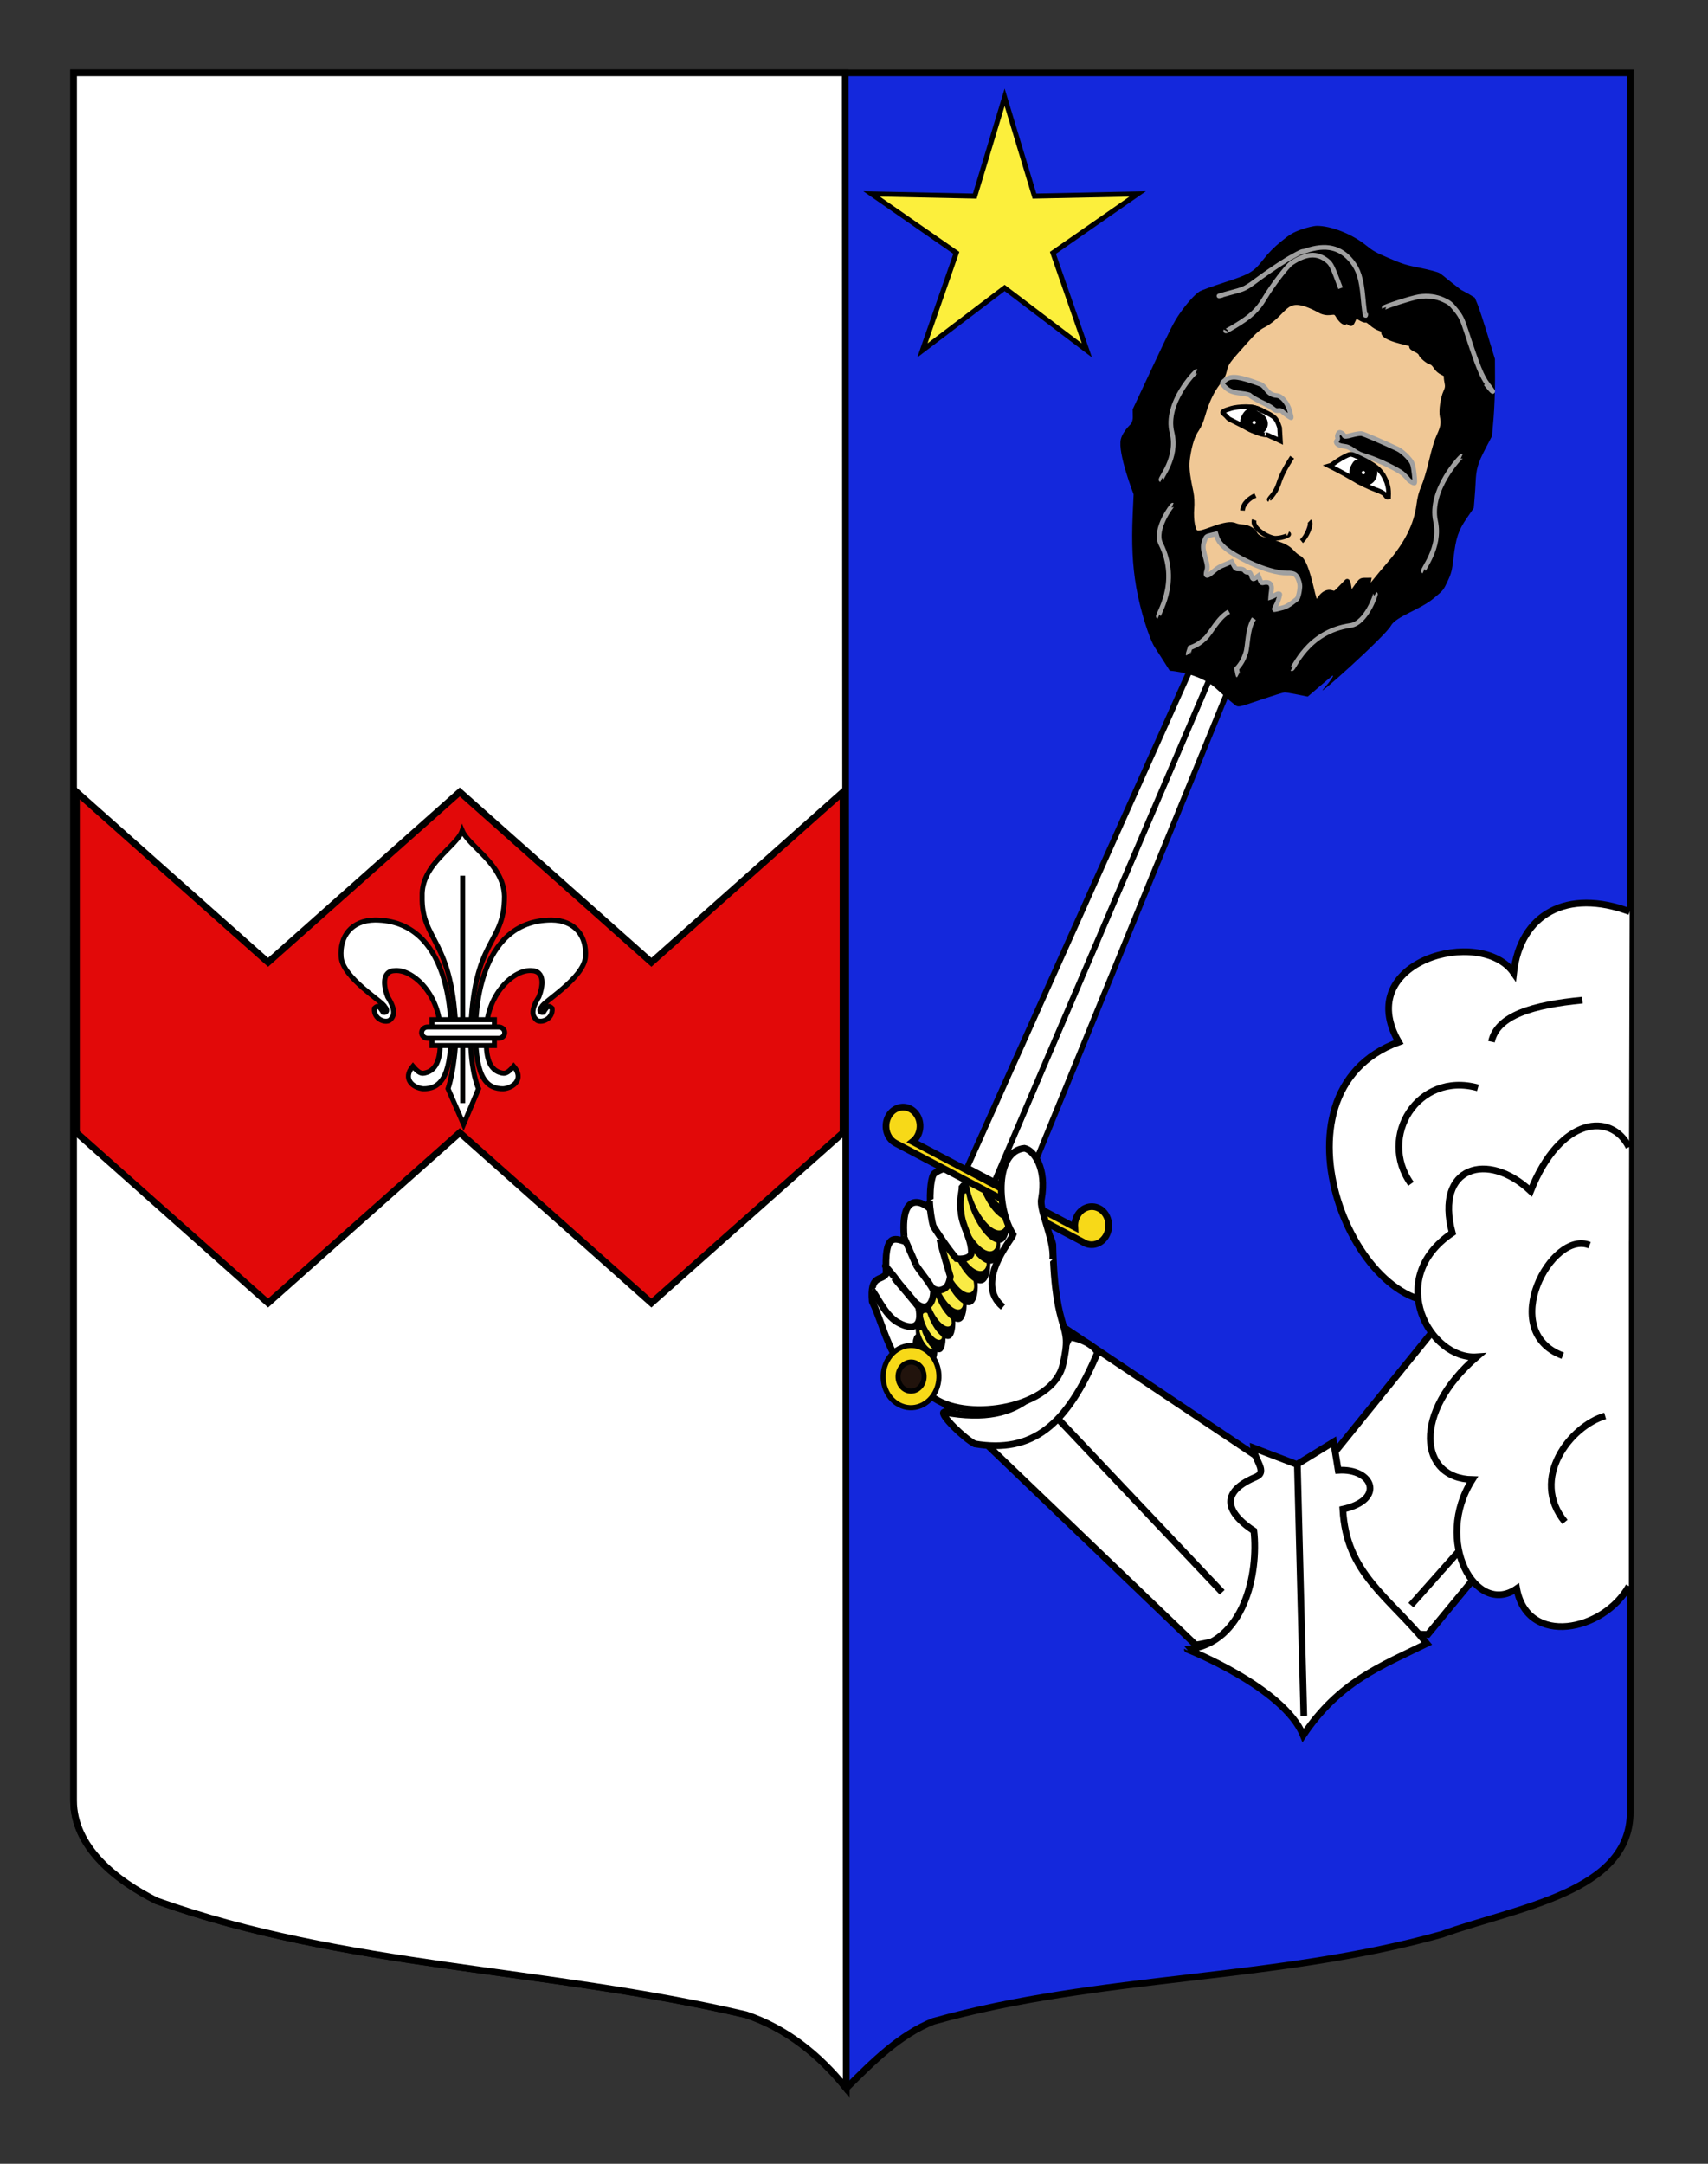
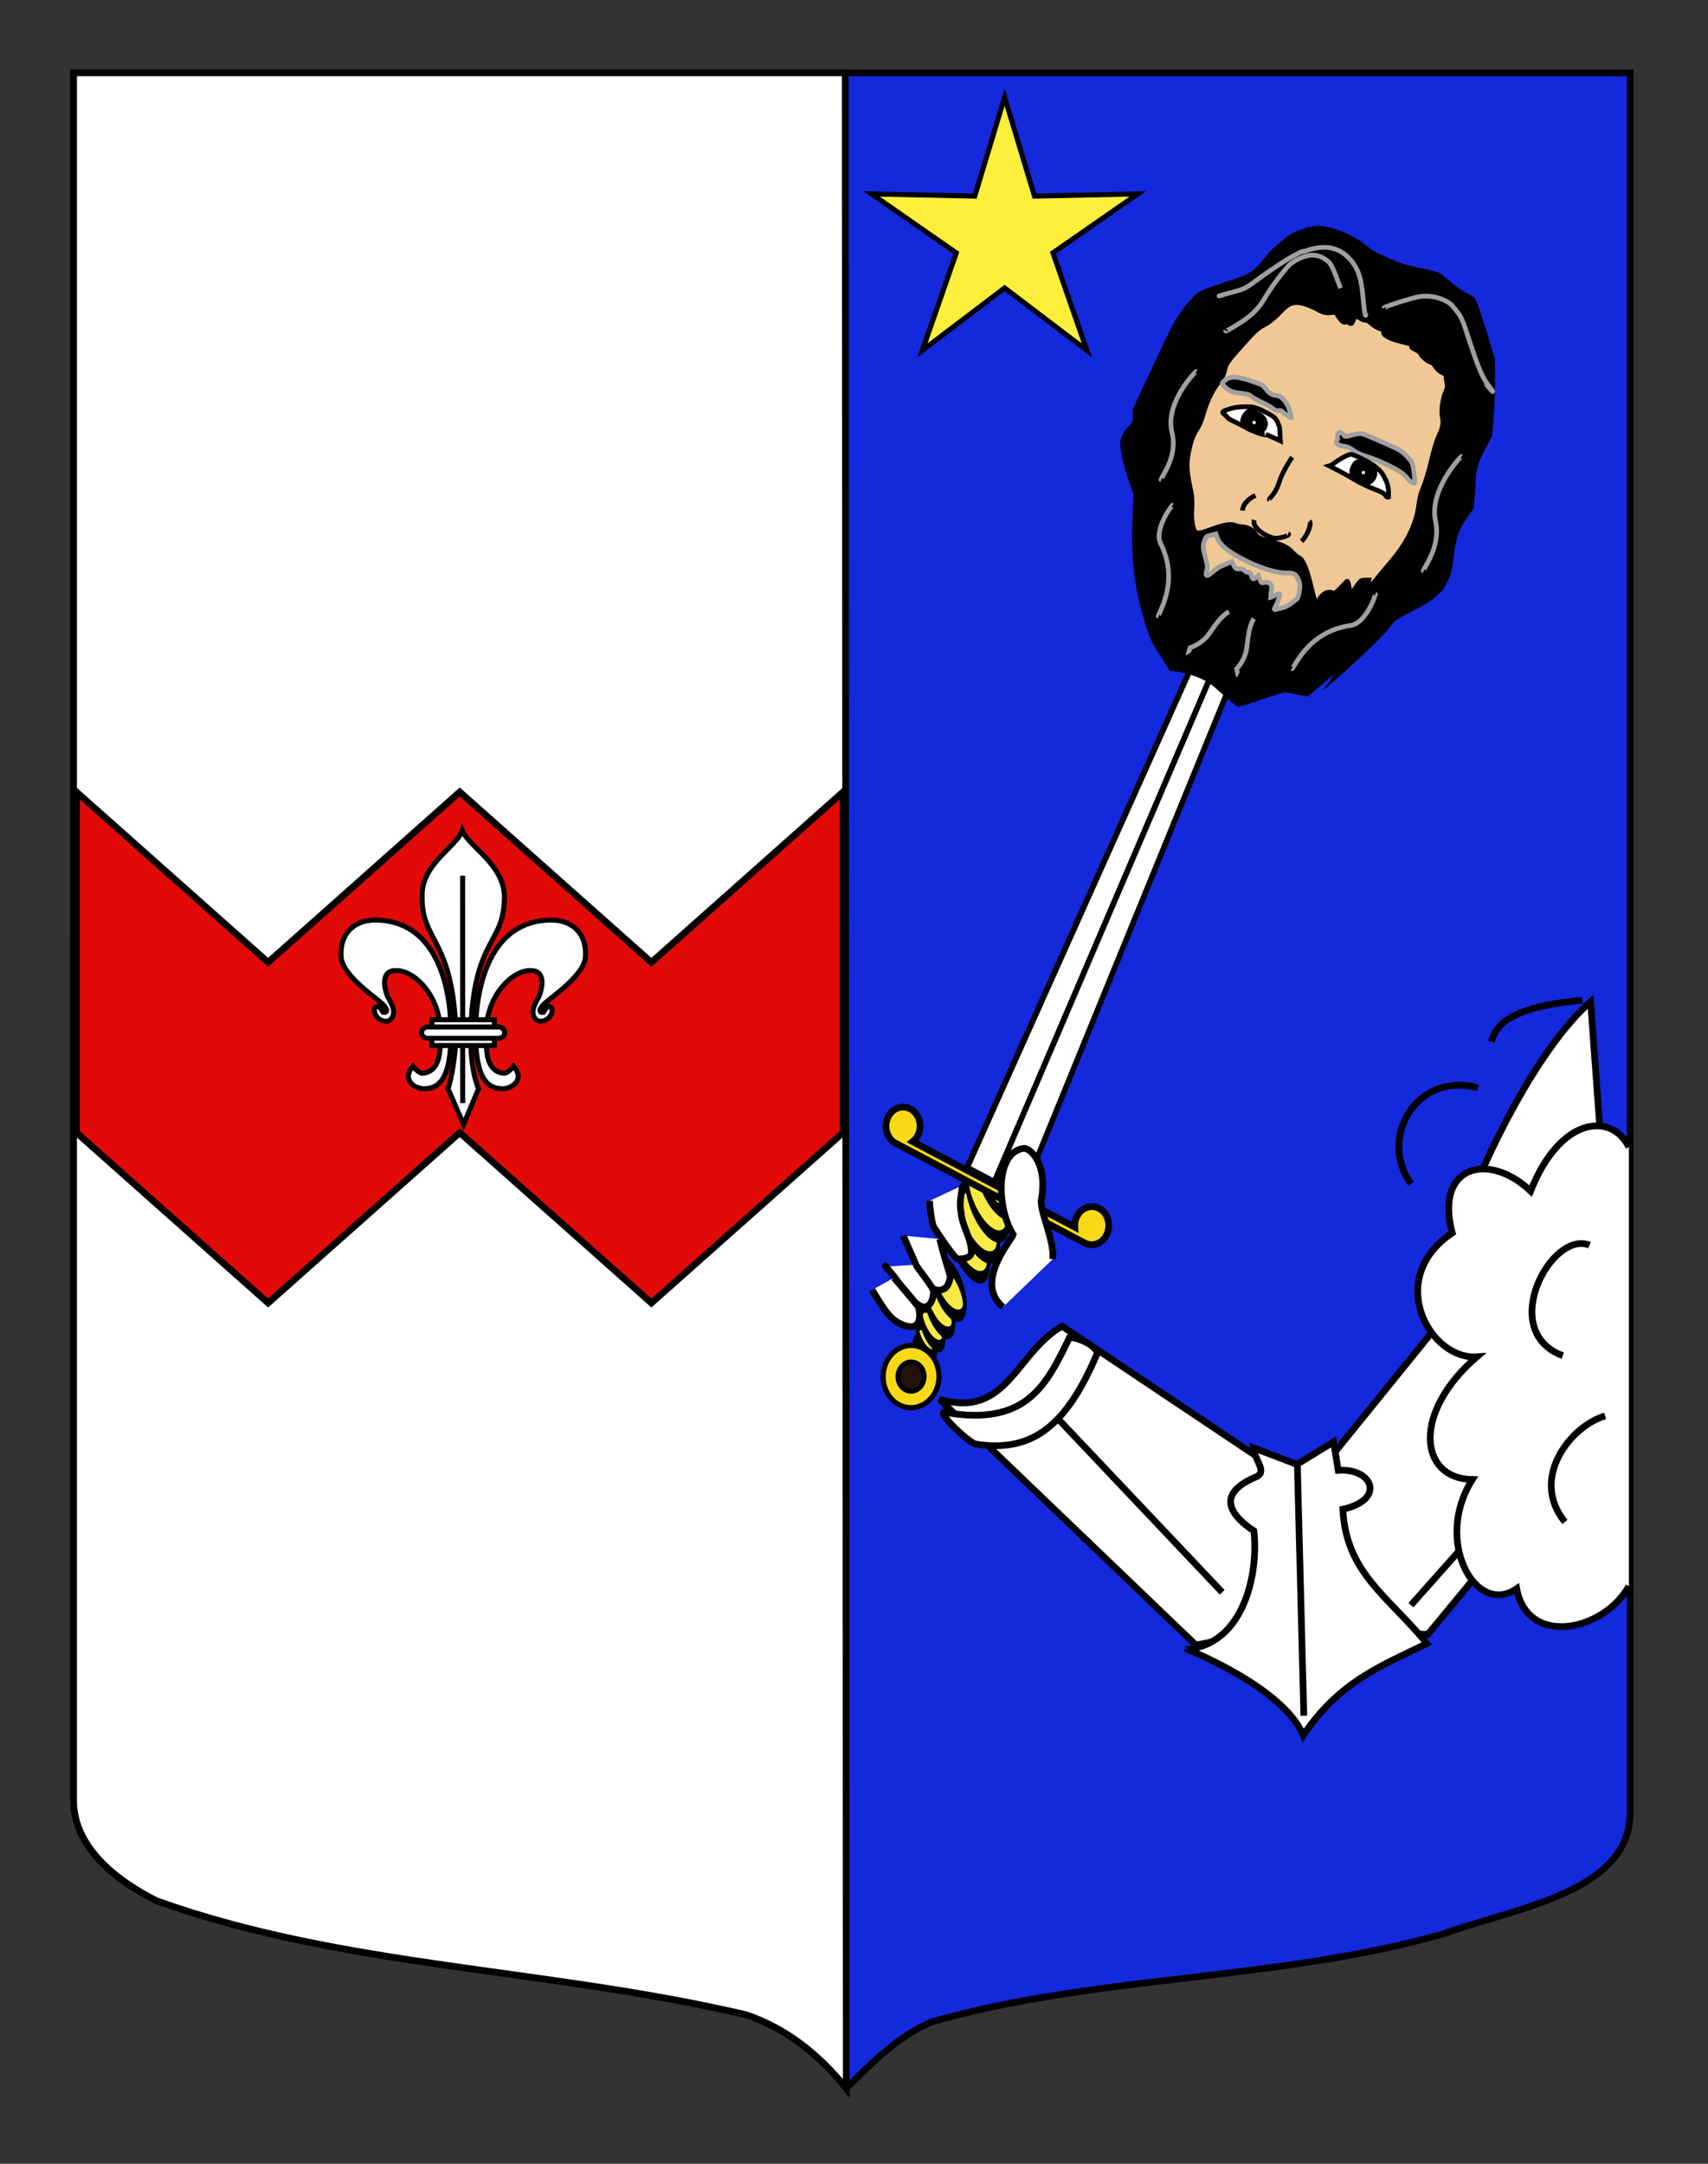
<svg xmlns="http://www.w3.org/2000/svg" version="1.1" id="Calque_2" x="0px" y="0px" width="255.118px" height="323.148px" viewBox="0 0 255.118 323.148" enable-background="new 0 0 255.118 323.148" xml:space="preserve">
  <rect x="0" y="0" width="255.118" height="323.148" fill="#333333" stroke="none" />
  <path id="Fond_x5F_de_x5F_l_x5F_ecu_1_" fill="#1428DC" stroke="#000000" d="M10.994,10.88c78,0,154.504,0,232.504,0  c0,135.583,0,149.083,0,259.75c0,12.043-17.101,14.25-28.102,18.25c-25,7-51,6-76,13.001c-5,2-9,6-13,10c-4-5-9-9-15-11  c-30-7.001-60-7.001-88-17.001c-6-3-12.406-8-12.406-15C10.994,245.339,10.994,147.255,10.994,10.88z" />
  <path id="Fond_x5F_de_x5F_l_x5F_ecu" fill="#FFFFFF" stroke="#000000" d="M126.4,311.881c-4-5-9-9-15-11  c-30-7.001-60-7.001-88-17.001c-6-3-12.406-8-12.406-15c0-23.541,0-121.625,0-258c78,0,37.26,0,115.26,0L126.4,311.881z" />
  <g>
    <path id="path2396" fill="#FFFFFF" stroke="#000000" d="M140.334,208.974l38.274,36.689c13.425-1.964,13.456-12.985,13.966-24.907   l-33.943-22.7C151.646,202.147,150.413,211.933,140.334,208.974z" />
    <path id="path3174" fill="#FFFFFF" stroke="#000000" d="M213.266,244.092l28.887-34.989c-2.38-11.156-7.82-19.609-19.938-20.42   l-27.461,33.901C200.59,228.743,194.918,243.804,213.266,244.092z" />
    <path id="path3172" fill="#FFFFFF" stroke="#000000" d="M145.605,215.642c-1.549-0.771-5.256-4.401-4.625-4.743   c12.411,2.268,15.371-4.166,18.769-11.154c0.662-0.074,3.461,0.739,4.178,2.276C159.319,212.969,154.163,217.058,145.605,215.642z" />
    <path id="path3176" fill="#FFFFFF" stroke="#000000" d="M158.067,211.931l24.482,25.864" />
    <path id="path3178" fill="#FFFFFF" stroke="#000000" d="M210.747,239.72l27.957-31.438" />
    <g>
      <path id="path3168" fill="#FFFFFF" stroke="#000000" d="M194.657,259.163c5.422-8.061,11.639-10.355,18.471-13.713    c-5.828-7.132-12.051-10.471-12.555-20.055c6.422-1.411,4.514-6.159-0.688-5.812l-0.692-4.243l-5.481,3.363l-6.467-2.468    c0.149,1.913,2.161,3.575,0.319,4.354c-6.299,2.655-3.431,5.979-0.274,8.038c0.715,6.296-1.427,16.805-9.931,17.698    C177.359,246.329,191.731,251.998,194.657,259.163z" />
      <path id="path3280" fill="#FFFFFF" stroke="#000000" d="M193.784,218.741l0.965,37.499" />
    </g>
-     <path id="path3282" fill="#FFFFFF" stroke="#000000" stroke-linejoin="round" d="M158.734,203.887   c1.664-6.948-1.166-3.661-1.476-18.025c-0.705-3.373-5.401-6.535-8.104-9.8l-2.092,1.394c-3.731-4.925-7.019-2.544-7.499-2.208   c-0.428,0.355-0.771,2.34-0.564,5.396c-0.731-0.901-4.764-3.43-3.889,4.741c-1.471-0.421-3.062-1.301-2.744,4.853   c-0.771,1.182-2.438,0.002-2.089,4.146c2.113,4.354,2.487,9.952,9.347,14.488C144.833,212.317,157.223,210.202,158.734,203.887z" />
    <path fill="#FFFFFF" stroke="#000000" d="M216.709,186.942c-0.779,8.877,2.307,7.095,7.209,12.602   c4.631,5.197,11.553,9.487,17.812,6.99c-1.172-16.188-1.739-23.713-4.144-56.933C229.667,156.475,220.863,173.931,216.709,186.942z   " />
    <g>
      <g id="g14761" transform="matrix(0.546,0,0,1.851,11.607,-34.301)">
        <path id="path13003" fill="#F9EB45" stroke="#010202" d="M229.056,126.806c-0.412,0.249,0.009,0.824,0.949,1.284     c0.936,0.46,2.028,0.629,2.436,0.381c0.414-0.25-0.013-0.824-0.947-1.283C230.562,126.727,229.468,126.556,229.056,126.806z" />
        <path id="path13001" fill="#F9EB45" stroke="#010202" d="M229.967,125.501c-0.56,0.338,0.002,1.111,1.253,1.726     c1.255,0.614,2.723,0.839,3.283,0.5c0.56-0.339-0.002-1.112-1.255-1.727C231.999,125.384,230.528,125.16,229.967,125.501z" />
        <path id="path12999" fill="#F9EB45" stroke="#010202" d="M230.95,124.147c-0.707,0.429-0.011,1.401,1.563,2.171     c1.568,0.77,3.415,1.047,4.124,0.618c0.712-0.43,0.009-1.402-1.555-2.171C233.506,123.994,231.661,123.717,230.95,124.147z" />
        <path id="path12997" fill="#F9EB45" stroke="#010202" d="M232.414,122.462c-0.861,0.52-0.03,1.695,1.86,2.62     c1.888,0.925,4.115,1.255,4.976,0.734c0.861-0.521,0.025-1.694-1.863-2.62C235.502,122.27,233.273,121.941,232.414,122.462z" />
        <path id="path12995" fill="#F9EB45" stroke="#010202" d="M234.306,120.488c-1.011,0.611-0.048,1.983,2.151,3.064     c2.207,1.082,4.808,1.461,5.817,0.85c1.013-0.611,0.047-1.982-2.155-3.063C237.917,120.259,235.316,119.877,234.306,120.488z" />
-         <path id="path12993" fill="#F9EB45" stroke="#010202" d="M236.563,118.736c-1.115,0.672-0.064,2.176,2.348,3.36     c2.413,1.182,5.266,1.596,6.379,0.923c1.11-0.672,0.054-2.177-2.352-3.361C240.53,118.476,237.673,118.062,236.563,118.736z" />
        <path id="path13007" fill="#F9EB45" stroke="#010202" d="M239.03,116.498c-1.228,0.741-0.063,2.404,2.601,3.711     c2.663,1.306,5.816,1.764,7.044,1.019c1.232-0.743,0.068-2.406-2.595-3.712C243.415,116.209,240.26,115.753,239.03,116.498z" />
        <path id="path14755" fill="#F9EB45" stroke="#010202" d="M241.305,114.686c-1.278,0.774-0.07,2.508,2.71,3.872     c2.782,1.363,6.07,1.839,7.35,1.064c1.28-0.774,0.073-2.509-2.71-3.872C245.878,114.387,242.587,113.91,241.305,114.686z" />
        <path id="path14757" fill="#F9EB45" stroke="#010202" d="M243.748,112.957c-1.292,0.781-0.072,2.529,2.731,3.903     c2.799,1.374,6.118,1.855,7.41,1.073c1.292-0.781,0.068-2.529-2.732-3.904C248.354,112.656,245.037,112.175,243.748,112.957z" />
        <path id="path14759" fill="#F9EB45" stroke="#010202" d="M246.476,111.371c-1.226,0.744-0.064,2.406,2.599,3.713     c2.663,1.306,5.817,1.763,7.045,1.019c1.232-0.743,0.064-2.405-2.597-3.712C250.858,111.084,247.706,110.627,246.476,111.371z" />
      </g>
      <g id="g19146" transform="matrix(0.76,0,0,0.765,5.991,110.151)">
        <path id="path12871" fill="#F7D918" stroke="#010202" d="M166.229,122.159c-1.306,3.032-0.152,6.654,2.579,8.085     c2.733,1.435,6.006,0.138,7.313-2.898c1.305-3.032,0.152-6.654-2.584-8.085C170.809,117.832,167.533,119.125,166.229,122.159z" />
        <path id="path12873" fill="#21130C" stroke="#010202" d="M168.866,123.545c-0.61,1.412-0.069,3.105,1.205,3.77     c1.274,0.669,2.801,0.064,3.412-1.348c0.609-1.416,0.069-3.105-1.205-3.775C171.005,121.524,169.476,122.129,168.866,123.545z" />
      </g>
      <g id="g19142" transform="matrix(0.616,0,0,1.576,9.593,0.142)">
        <path id="path14773" fill="#FFFFFF" stroke="#010202" d="M231.939,113.43l-6.597-1.36l91.395-83.455l-0.711,4.341L231.939,113.43     L231.939,113.43L231.939,113.43L231.939,113.43z" />
        <path id="path19140" fill="#FFFFFF" stroke="#010202" d="M218.747,110.71l6.595,1.36l91.397-83.454l-7.307,2.981L218.747,110.71     L218.747,110.71L218.747,110.71L218.747,110.71z" />
      </g>
      <path id="path12875" fill="#F7D918" stroke="#010202" d="M164.375,180.589c1.119,0.734,1.562,2.328,0.992,3.664    c-0.578,1.351-1.979,1.977-3.207,1.451c-0.012-0.005-0.031-0.019-0.041-0.021l-0.351-0.185l-27.778-14.653l-0.021-0.012    c-0.061-0.023-0.125-0.063-0.184-0.099c-1.269-0.668-1.806-2.356-1.197-3.772c0.604-1.414,2.125-2.021,3.392-1.353    c1.269,0.668,1.804,2.359,1.198,3.771c-0.198,0.468-0.502,0.849-0.856,1.121l24.216,12.771c-0.031-0.478,0.043-0.979,0.241-1.441    c0.604-1.414,2.126-2.021,3.394-1.353C164.241,180.519,164.31,180.548,164.375,180.589z" />
    </g>
    <g>
      <path id="path3286" fill="#FFFFFF" stroke="#000000" d="M143.743,177.054c-0.068,1.199-0.521,2.437-0.201,3.938    c0.155,2.222,1.588,3.928,1.556,6.147c-0.179,0.87-1.579,0.936-2.228,0.832c-1.425-1.685-2.402-3.215-3.459-4.817    c-0.246-0.785-0.537-2.611-0.562-3.822" />
      <path id="Pouce" fill="#FFFFFF" stroke="#000000" d="M157.243,188.046c0.282-2.85-2.047-7.318-1.688-8.955    c0.845-4.611-1.126-7.325-2.534-7.599c-4.366,0.407-4.226,8.819-1.688,12.891c-0.277,0.853-5.896,7.191-1.521,10.816" />
      <path id="path3288" fill="#FFFFFF" stroke="#000000" d="M134.936,184.542c0.167,0.479,1.279,2.881,2.188,5.082    c1.127,1.21,1.482,3.01,3.209,3.087c0.569-0.144,1.36-0.246,1.612-2.082c-0.333-1.141-1.147-3.72-1.579-5.59" />
      <path id="path3290" fill="#FFFFFF" stroke="#000000" d="M132.311,189.159c-0.35-0.423,0.701,0.838,1.053,1.258    c0.401,0.479,0.715,0.967,1.096,1.425c0.369,0.436,0.734,0.877,1.104,1.312c0.353,0.424,0.704,0.842,1.052,1.258    c1.559,1.565,2.713,0.572,2.824-1.432c0.207-0.534-2.566-3.705-2.6-4.092" />
      <path id="path3292" fill="#FFFFFF" stroke="#000000" d="M130.249,192.646c1.133,1.644,2.215,4.052,4.051,4.956    c2.178,1.14,3.514,0.477,2.91-2.359c-0.145-0.291-3.394-4.083-3.668-4.405" />
    </g>
  </g>
  <g id="Tete">
    <path id="path6333" fill="#D8EB15" stroke="#A0A0A0" stroke-width="0.701" d="M221.456,50.531   c0.112,0.047,0.059-0.104-0.115-0.337c-0.452-0.597-1.073-1.08-1.436-2.639c-0.451-1.964-0.816-2.246-1.703-2.961l-1.547-1.056   c-1.258-0.373-1.35-0.821-2.055-0.855c-1.318-0.06-6.48,0.354-6.424,0.516c0.021,0.052,0.574,0.031,1.234-0.041" />
    <path id="path6331_2_" d="M167.411,65.62c0.289-1.218,1.536-2.319,1.536-2.319c-0.032,0.078,0.267-0.406,0.257-1.027l-0.022-1.133   l3.021-6.446c2.637-5.622,3.146-6.628,4.008-7.868c1.064-1.536,2.285-2.884,3.002-3.326c0.248-0.148,1.813-0.717,3.481-1.259   c4.03-1.306,4.515-1.586,5.979-3.459c0.822-1.051,1.6-1.838,2.697-2.731c1.307-1.066,1.769-1.339,3.025-1.787   c0.816-0.292,1.844-0.53,2.285-0.536c2.119-0.014,5.271,1.226,7.318,2.877c1.109,0.894,1.443,1.082,3.486,1.962   c1.967,0.846,2.557,1.031,4.544,1.423c1.261,0.248,2.577,0.59,2.929,0.763c0.354,0.17,1.149,0.892,1.89,1.463l1.362,1.06   l1.101,0.591l0.97,0.589l0.396,0.943c0.215,0.518,0.894,2.577,1.507,4.577l1.108,3.639l0.013,3.071   c0.008,1.69-0.093,4.278-0.216,5.754l-0.232,2.68l-1.014,1.942c-1.104,2.124-1.354,2.99-1.438,5.01   c-0.022,0.57-0.096,1.656-0.161,2.418l-0.115,1.378l-1.03,1.502c-1.283,1.87-1.638,2.938-1.996,5.982   c-0.228,1.889-0.317,2.253-0.881,3.455c-0.623,1.329-0.653,1.366-2.095,2.561c-2.035,1.69-5.608,2.694-6.363,4.071   c-0.883,1.603-11.633,11.215-10.07,9.444c1.016-1.149,1.646-2.09,1.33-1.976c-0.072,0.024-3.691,3.123-3.691,3.123   s-3.201-0.664-3.478-0.626c-0.276,0.041-1.728,0.486-3.226,0.992c-4.112,1.385-3.59,1.32-4.537,0.572   c-0.445-0.35-1.576-1.339-2.508-2.196c-2.571-2.344-6.859-2.604-6.859-2.604s-1.877-2.96-2.2-3.438   c-0.876-1.315-2.231-5.688-2.812-9.057c-0.557-3.261-0.715-6.489-0.525-10.794l0.137-3.049   C169.327,73.83,166.928,67.671,167.411,65.62z" />
    <path id="path3928" fill="none" stroke="#A0A0A0" stroke-width="0.701" d="M175.155,75.447c-0.102-0.047-2.839,3.64-1.783,5.75   c2.973,5.938-0.65,10.742-0.334,10.892" />
    <path id="path3928_2_" fill="none" stroke="#A0A0A0" stroke-width="0.701" d="M192.944,99.867c0.305,0.178,2.201-5.53,8.776-6.455   c2.339-0.326,3.821-4.671,3.726-4.729" />
    <path id="path3928_1_" fill="none" stroke="#A0A0A0" stroke-width="0.701" d="M178.706,55.472   c-0.104-0.048-4.762,4.676-3.649,9.122c0.967,3.864-1.931,6.938-1.61,7.085" />
    <path id="path3928_3_" fill="none" stroke="#A0A0A0" stroke-width="0.701" d="M218.331,68.152   c-0.104-0.047-4.929,5.024-3.908,9.675c0.884,4.039-2.116,7.337-1.797,7.485" />
    <path id="path3916" fill="#F0C896" stroke="#000000" stroke-width="0.701" d="M197.135,89.391   c0.537-0.794,1.186-1.105,1.826-0.882c0.414,0.148,0.514,0.096,1.248-0.677c0.438-0.458,0.871-0.909,0.97-1.004   c0.112-0.11,0.229,0.196,0.334,0.909c0.177,1.206,0.157,1.211,1.159-0.234c0.556-0.792,0.646-0.859,1.191-0.86l0.59-0.005   l-0.14,0.721c-0.076,0.396-0.071,0.688,0.009,0.647c0.086-0.035,0.51-0.524,0.942-1.082c0.435-0.555,1.457-1.783,2.276-2.729   c2.58-2.979,4-5.82,4.375-8.751c0.146-1.133,0.347-1.876,0.729-2.771c0.312-0.719,0.79-2.309,1.153-3.857   c0.402-1.706,0.803-3.022,1.131-3.721c0.589-1.25,0.703-1.929,0.492-2.87c-0.187-0.844,0.082-2.764,0.515-3.688   c0.263-0.554,0.297-0.852,0.17-1.45c-0.089-0.415-0.124-0.835-0.08-0.933c0.052-0.117-0.146-0.284-0.558-0.48   c-0.438-0.206-0.768-0.492-1.027-0.904c-0.24-0.375-0.513-0.625-0.725-0.665c-0.426-0.078-1.413-0.917-1.508-1.282   c-0.041-0.163-0.35-0.399-0.763-0.595c-0.519-0.244-0.663-0.379-0.589-0.536c0.125-0.264,0.203-0.23-1.711-0.715   c-1.747-0.443-2.675-0.99-2.455-1.448c0.086-0.184-0.018-0.262-0.537-0.43c-0.389-0.121-0.898-0.429-1.297-0.774   c-0.447-0.396-0.718-0.55-0.869-0.496c-0.123,0.045-0.486-0.093-0.863-0.325l-0.649-0.406l-0.315,0.676   c-0.315,0.674-0.315,0.674-0.701,0.392c-0.272-0.205-0.41-0.229-0.478-0.098c-0.135,0.29-0.735-0.212-1.177-0.982   c-0.516-0.905-1.008,0.006-2.434-0.571c-5.699-3.154-4.926,0.05-8.598,2.043c-0.787,0.356-1.561,1.102-2.836,2.531   c-2.615,2.931-2.75,3.118-2.999,4.156c-0.188,0.774-0.339,1.066-0.981,1.914c-0.947,1.241-1.681,2.785-2.235,4.699   c-0.312,1.088-0.563,1.678-0.951,2.254c-0.634,0.928-1.039,2.161-1.342,4.089c-0.224,1.387-0.124,2.475,0.483,5.309   c0.135,0.63,0.186,1.689,0.117,2.444c-0.066,0.73-0.021,1.801,0.1,2.375c0.316,1.511,0.525,1.562,2.848,0.711   c1.936-0.708,2.912-0.864,3.546-0.567c0.2,0.095,0.638,0.184,0.976,0.199c0.856,0.037,1.683,0.462,1.957,1.009   c0.268,0.537,0.688,0.75,2.412,1.22c1.748,0.476,2.521,0.86,3.15,1.568c0.288,0.326,0.738,0.693,0.999,0.816   c0.634,0.298,1.215,1.716,1.899,4.642c0.285,1.229,0.569,2.209,0.635,2.188C196.622,90.087,196.879,89.764,197.135,89.391   L197.135,89.391z" />
    <path id="path3914" fill="none" stroke="#000000" stroke-width="0.701" d="M192.409,79.692c0.527,0.247-1.558,0.86-2.222,0.651   c-1.252-0.291-3.229-1.612-2.845-2.685" />
    <path id="path3910" fill="#D576AD" stroke="#000000" stroke-width="0.701" d="M195.586,77.829   c0.438,0.422-0.463,2.414-1.189,3.002" />
    <path id="path3908" fill="#D576AD" stroke="#000000" stroke-width="0.701" d="M185.597,76.249   c0.058-1.136,1.144-1.892,1.921-2.252" />
    <path id="path3906" fill="#D576AD" stroke="#000000" stroke-width="0.701" d="M189.6,74.632c-0.041-0.021,0.012-0.131,0.113-0.249   h0.002c0.666-0.739,1.017-1.35,1.345-2.355c0.353-1.074,0.929-2.186,1.938-3.75" />
    <path id="path3906_1_" fill="none" stroke="#A0A0A0" stroke-width="0.701" d="M184.929,100.873   c-0.041-0.021-0.21-1.001-0.21-1.001c0.67-0.737,1.017-1.35,1.346-2.354c0.352-1.073,0.21-3.56,1.225-5.123" />
    <path id="path3906_2_" fill="none" stroke="#A0A0A0" stroke-width="0.701" d="M177.47,97.712   c-0.026-0.036,0.291-0.979,0.291-0.979c0.938-0.335,1.532-0.709,2.298-1.438c0.818-0.776,1.87-3.035,3.505-3.936" />
    <path id="path3900" stroke="#A0A0A0" stroke-width="0.701" d="M210.329,71.582c-0.078-0.132-0.416-0.489-0.748-0.793   c-0.729-0.666-3.881-2.174-5.504-2.636c-0.789-0.224-1.281-0.451-1.879-0.871c-0.66-0.467-0.943-0.583-1.539-0.652   c-0.861-0.099-1.283-0.486-0.955-0.883c0.107-0.128,0.146-0.308,0.088-0.399c-0.062-0.093-0.037-0.323,0.051-0.516   c0.128-0.266,0.238-0.31,0.492-0.19c0.182,0.085,0.365,0.261,0.414,0.395c0.064,0.183,0.34,0.172,1.135-0.046   c0.58-0.159,1.236-0.265,1.459-0.238c0.348,0.044,3.253,1.283,5.469,2.335c0.354,0.169,0.973,0.667,1.4,1.127   c0.666,0.724,0.787,0.959,0.925,1.853c0.157,1.031,0.225,1.909,0.153,2.055C211.227,72.245,210.486,71.835,210.329,71.582   L210.329,71.582z" />
    <path id="path3898" stroke="#A0A0A0" stroke-width="0.701" d="M182.944,57.777c-0.222-0.222-0.395-0.473-0.384-0.558   c0.013-0.08,0.28-0.33,0.595-0.549c0.863-0.598,2.034-0.429,5.217,0.755c0.162,0.062,0.484,0.369,0.717,0.684   c0.459,0.63,0.941,0.916,1.642,0.969c0.72,0.054,1.595,1.099,1.909,2.291c0.146,0.527,0.248,0.984,0.23,1.017   c-0.037,0.078-1.084-0.649-1.33-0.925c-0.117-0.125-0.359-0.188-0.593-0.145c-0.305,0.052-0.497-0.019-0.786-0.274   c-0.216-0.188-0.74-0.504-1.17-0.706c-1.146-0.531-2.158-1.105-2.275-1.294c-0.061-0.087-0.647-0.22-1.307-0.297   C184.09,58.599,183.554,58.385,182.944,57.777L182.944,57.777z" />
    <path id="path3894" stroke="#000000" stroke-width="0.701" d="M193.073,84.288c0.396,0.229-1.307,2.418-2.019,2.194" />
    <path id="path3892" stroke="#000000" stroke-width="0.701" d="M184.868,80.083c-0.787,0.549-0.51,2.194-0.648,3.008" />
    <path id="path3890" fill="none" stroke="#A0A0A0" stroke-width="0.701" d="M182.62,44.081c-1.959,0.479,2.034-0.602,2.243-0.659   c1.845-0.509,1.87-1.061,6.091-3.839c0.881-0.581,1.84-1.163,2.127-1.297c1.862-1.055,1.379-0.602,1.965-0.834   c3-1.021,5.172-0.521,6.863,1.573c1.006,1.253,1.426,2.596,1.68,5.37c0.125,1.386,0.279,2.601,0.343,2.693   c0.063,0.097,0.085-0.031,0.057-0.28 M183.084,49.366c-0.082,0.173,0.209,0.03,1.412-0.691c2.32-1.398,3.344-2.357,4.391-4.116   c1.177-1.98,3.376-4.833,4.012-5.263c2.164-1.434,3.801-1.588,5.327-0.371c0.627,0.5,0.759,0.77,2.01,4.122" />
    <path id="path3888" fill="none" stroke="#000000" stroke-width="0.701" d="M222.438,59.85c0.023,0.469,0.137,0.444,0.145-0.028   c0.006-0.254-0.174-0.568-0.461-0.827c-1.168-1.045-2.025-2.496-3.561-6.018c-1.55-3.556-2.555-5.061-3.967-5.939   c-0.94-0.584-2.188-0.801-3.443-0.6c-0.796,0.129-3.51,1.291-4.217,1.81" />
    <path id="path3886" fill="none" stroke="#A0A0A0" stroke-width="0.701" d="M221.913,57.307c1.18,1.47,1.459,1.586,0.336,0.144   c-0.896-1.156-1.545-2.753-3.246-7.998c-0.566-1.742-0.801-2.224-1.526-3.136c-0.771-0.958-0.97-1.124-1.871-1.534   c-1.13-0.511-2.347-0.666-3.663-0.469c-0.999,0.148-5.285,1.516-5.23,1.668" />
    <path id="path3904_3_" fill="#FFFFFF" stroke="#000000" stroke-width="0.701" d="M201.288,67.983   c0.51-0.216,0.586-0.201,1.903,0.419c2.142,1.007,3.103,1.8,3.668,3.024l0.257,0.556c0.11,0.414,0.348,0.833,0.282,2.266   c-0.181,0.065-0.257,0.012-0.528-0.366l0,0c-0.174-0.24-0.594-0.459-1.599-0.827c-0.815-0.302-1.995-0.873-2.922-1.42   c-0.858-0.502-2.041-1.159-2.632-1.458l-1.081-0.544C198.64,69.632,200.152,68.462,201.288,67.983z" />
    <path id="path3904_2_" fill="#FFFFFF" stroke="#000000" stroke-width="0.701" d="M204.045,68.839" />
    <path id="path3849-1" stroke="#000000" stroke-width="0.831" d="M205.155,71.275c-0.396,0.837-1.32,1.041-2.158,0.646   c-0.838-0.396-1.271-1.235-0.877-2.075c0.161-0.34,0.396-0.839,0.738-0.798c0.318,0.038,0.836-0.022,1.4,0.133   C205.154,69.429,205.547,70.437,205.155,71.275z" />
    <path id="path3856-7" fill="#FFFFFF" stroke="#000000" stroke-width="0.733" d="M204.206,70.846   c-0.146,0.309-0.517,0.441-0.826,0.298c-0.307-0.146-0.439-0.515-0.293-0.823c0.143-0.307,0.515-0.442,0.818-0.297   C204.215,70.169,204.35,70.538,204.206,70.846z" />
    <path id="path3902_3_" fill="#FFFFFF" stroke="#000000" stroke-width="0.701" d="M188.719,61.422   c-0.987-0.661-2.586-0.706-2.732-0.651c-0.186,0.067,0.135,0.089,1.49,0.818c0.416,0.228,0.936,0.375,1.21,0.714" />
    <path id="path3902_1_" fill="#FFFFFF" stroke="#000000" stroke-width="0.701" d="M191.249,65.85l-0.814-0.389   c-0.768-0.299-0.88-0.438-1.344-0.563c0.193,0.102-0.104,0.071-0.66-0.062c-1.166-0.278-3.203-1.479-4.506-2.088l0,0   c-0.661-0.306-0.43-0.349-1.075-0.889c-0.552-0.376-0.002-0.531,1.084-0.871c0.446-0.14,1.385-0.252,2.083-0.247   c1.193,0.009,1.369,0.054,2.749,0.7c1.7,0.802,1.899,1.005,2.368,2.429L191.249,65.85z" />
    <path id="path3849" stroke="#000000" stroke-width="0.831" d="M188.842,63.793c-0.396,0.839-1.235,0.729-2.074,0.336   c-0.839-0.392-1.354-0.924-0.959-1.764c0.221-0.476,0.635-1.05,1.113-0.968c0.468,0.08,0.572,0.382,0.936,0.502   C188.567,62.134,189.234,62.955,188.842,63.793z" />
    <path id="path3856" fill="#FFFFFF" stroke="#000000" stroke-width="0.733" d="M187.89,63.365   c-0.144,0.308-0.511,0.441-0.819,0.297c-0.31-0.146-0.443-0.516-0.299-0.821c0.146-0.31,0.516-0.441,0.824-0.296   C187.905,62.689,188.036,63.056,187.89,63.365z" />
    <path id="path3920" fill="#F0C896" stroke="#A0A0A0" stroke-width="0.701" d="M191.681,90.74c0.763-0.206,1.706-1.034,2.067-1.308   c0.178-0.271,0.303-0.906,0.347-1.184c0.034-0.363,0.163-0.7-0.056-1.399c-0.332-1.05-0.705-1.31-1.808-1.272   c-1.308,0.041-3.548-0.594-5.67-1.61c-3.005-1.436-4.424-2.562-4.804-3.812l-0.125-0.416l-0.745,0.18   c-0.729,0.181-0.753,0.201-1.005,0.95c-0.211,0.619-0.205,0.976,0.02,1.867c0.262,1.033,0.567,1.771,0.359,2.433   c-0.326,1.04,0.123,0.882,0.68,0.414c1.143-0.955,1.169-0.909,1.891-1.217l1.147-0.485l0.297,0.545   c0.279,0.525,0.319,0.548,0.868,0.544c0.42-0.003,0.628,0.068,0.768,0.266c0.135,0.188,0.289,0.258,0.508,0.231   c0.254-0.028,0.349,0.065,0.478,0.461c0.205,0.618,0.267,0.646,0.709,0.316l0.358-0.266l0.216,0.562   c0.174,0.458,0.271,0.549,0.504,0.488c0.344-0.086,1.396-0.264,1.233,1.051c-0.129,1.023-0.086,0.654-0.117,1.119   c0.625-0.188,1.068-0.706,1.349-0.468c0.052,0.043-0.14,0.771-0.353,1.267c-0.188,0.438-0.521,1.051-0.489,1.066   C190.336,91.078,190.959,90.935,191.681,90.74L191.681,90.74z" />
  </g>
  <g>
-     <path id="path3224_2_" fill="#FFFFFF" stroke="#000000" d="M243.286,185.394c-9.271,1.154-17.397,6.227-26.197,8.734   c-14.375,4.104-28.945-30.938-8.166-38.5c-7-12.167,12.334-17.333,17.166-10.333c1-8.833,8.021-12.621,17.328-9.149" />
    <path id="path3184_2_" fill="#FFFFFF" stroke="#000000" d="M243.305,171.318c-2.551-5.188-10.217-4.688-14.684,6.557   c-6.354-5.998-14.367-3.744-11.701,6.256c-10.166,6.834-3.332,19,3.668,18.5c-9.668,8.334-8.668,18.167-0.668,18.334   c-5.832,9.166,0.5,20.541,6.625,16.291c1.625,8.75,13,6.375,16.76-0.374" />
    <path id="path3200" fill="#FFFFFF" stroke="#000000" d="M233.754,227.297c-5.332-6.5,0.834-14.334,6-15.834" />
    <path id="path3208" fill="none" stroke="#000000" d="M237.42,185.964c-5.666-2.334-13.832,12.833-4,16.5" />
    <path id="path3214" fill="none" stroke="#000000" d="M210.754,176.797c-5-7,1-16.833,10-14.333" />
    <path id="path3216" fill="none" stroke="#000000" d="M236.358,149.368c-7.417,0.718-12.74,2.276-13.581,6.207" />
  </g>
  <polygon fill="#E20909" stroke="#000000" points="11.421,118.275 40.046,143.716 68.671,118.275 97.296,143.716 125.921,118.275   125.921,169.159 97.296,194.598 68.671,169.159 40.046,194.598 11.421,169.159 " />
  <g id="Fleur_de_lys">
    <g>
      <path id="path4230" fill="#FFFFFF" stroke="#010202" stroke-width="0.75" d="M67.364,154.191c0-2.02-0.079-16.729-11.338-16.789    c-3.531,0.041-5.3,2.423-5.074,5.504c0.232,3.176,6.381,6.77,6.521,7.45c0.442,0.421,0.364,0.939-0.232,0.84    c-0.596-0.938-0.79-1.124-1.317-0.599c-0.148,1.693,1.786,2.296,2.382,1.693c0.595-0.603,0.832-1.435-0.397-3.409    c-0.595-1.497-0.993-3.931,1.19-3.931c2.69-0.118,6.677,3.688,6.677,9.237c0,2.202,0.142,5.081-1.858,5.919    c-0.753,0.245-1.133,0.443-2.247-0.867c-1.626,1.912,0.039,3.247,1.557,3.366C65.505,162.608,67.364,161.3,67.364,154.191z" />
      <path id="path3470" fill="#FFFFFF" stroke="#010202" stroke-width="0.75" d="M71.032,154.191c0-2.02,0.079-16.729,11.337-16.789    c3.531,0.041,5.3,2.423,5.075,5.504c-0.232,3.175-6.382,6.77-6.521,7.45c-0.442,0.421-0.364,0.939,0.232,0.84    c0.596-0.938,0.791-1.124,1.318-0.599c0.147,1.693-1.787,2.296-2.382,1.693c-0.596-0.603-0.832-1.435,0.397-3.409    c0.595-1.497,0.993-3.931-1.191-3.931c-2.69-0.118-6.677,3.688-6.677,9.237c0,2.202-0.142,5.081,1.857,5.919    c0.755,0.245,1.134,0.443,2.249-0.867c1.625,1.912-0.04,3.247-1.558,3.366C72.891,162.608,71.032,161.3,71.032,154.191z" />
      <g id="g2416">
        <path id="path3464" fill="#FFFFFF" stroke="#010202" stroke-width="0.75" d="M69.04,124.049     c-0.836,2.435-6.137,5.007-5.987,9.799c-0.15,6.882,4.682,6.199,5.058,20.7c-0.177,5.237-1.191,8.043-1.191,8.043l2.319,5.333     l2.241-5.333c0,0-1.212-2.433-1.191-8.043c0.376-14.688,5.057-13.258,5.057-20.7C75.208,129.056,70.082,126.482,69.04,124.049z" />
        <path id="path5008" fill="#FFFFFF" stroke="#010202" stroke-width="0.75" d="M69.101,130.783     c0.01,33.961,0.01,33.961,0.01,33.961l0,0l0,0" />
      </g>
    </g>
    <g id="Anneau">
      <path id="rect1932" fill="#FFFFFF" stroke="#010202" stroke-width="0.75" d="M64.515,152.291h9.329v3.855h-9.329V152.291z" />
      <path id="rect1930" fill="#FFFFFF" stroke="#010202" stroke-width="0.75" d="M63.87,153.377h10.619    c0.495,0,0.893,0.376,0.893,0.842c0,0.469-0.398,0.844-0.893,0.844H63.87c-0.495,0-0.894-0.375-0.894-0.844    C62.977,153.753,63.375,153.377,63.87,153.377z" />
    </g>
  </g>
  <polygon fill="#FCEF3C" stroke="#000000" stroke-width="0.75" points="150.057,14.527 154.514,29.286 169.928,28.966   157.269,37.765 162.338,52.326 150.057,43.004 137.776,52.326 142.844,37.765 130.186,28.966 145.599,29.286 " />
</svg>